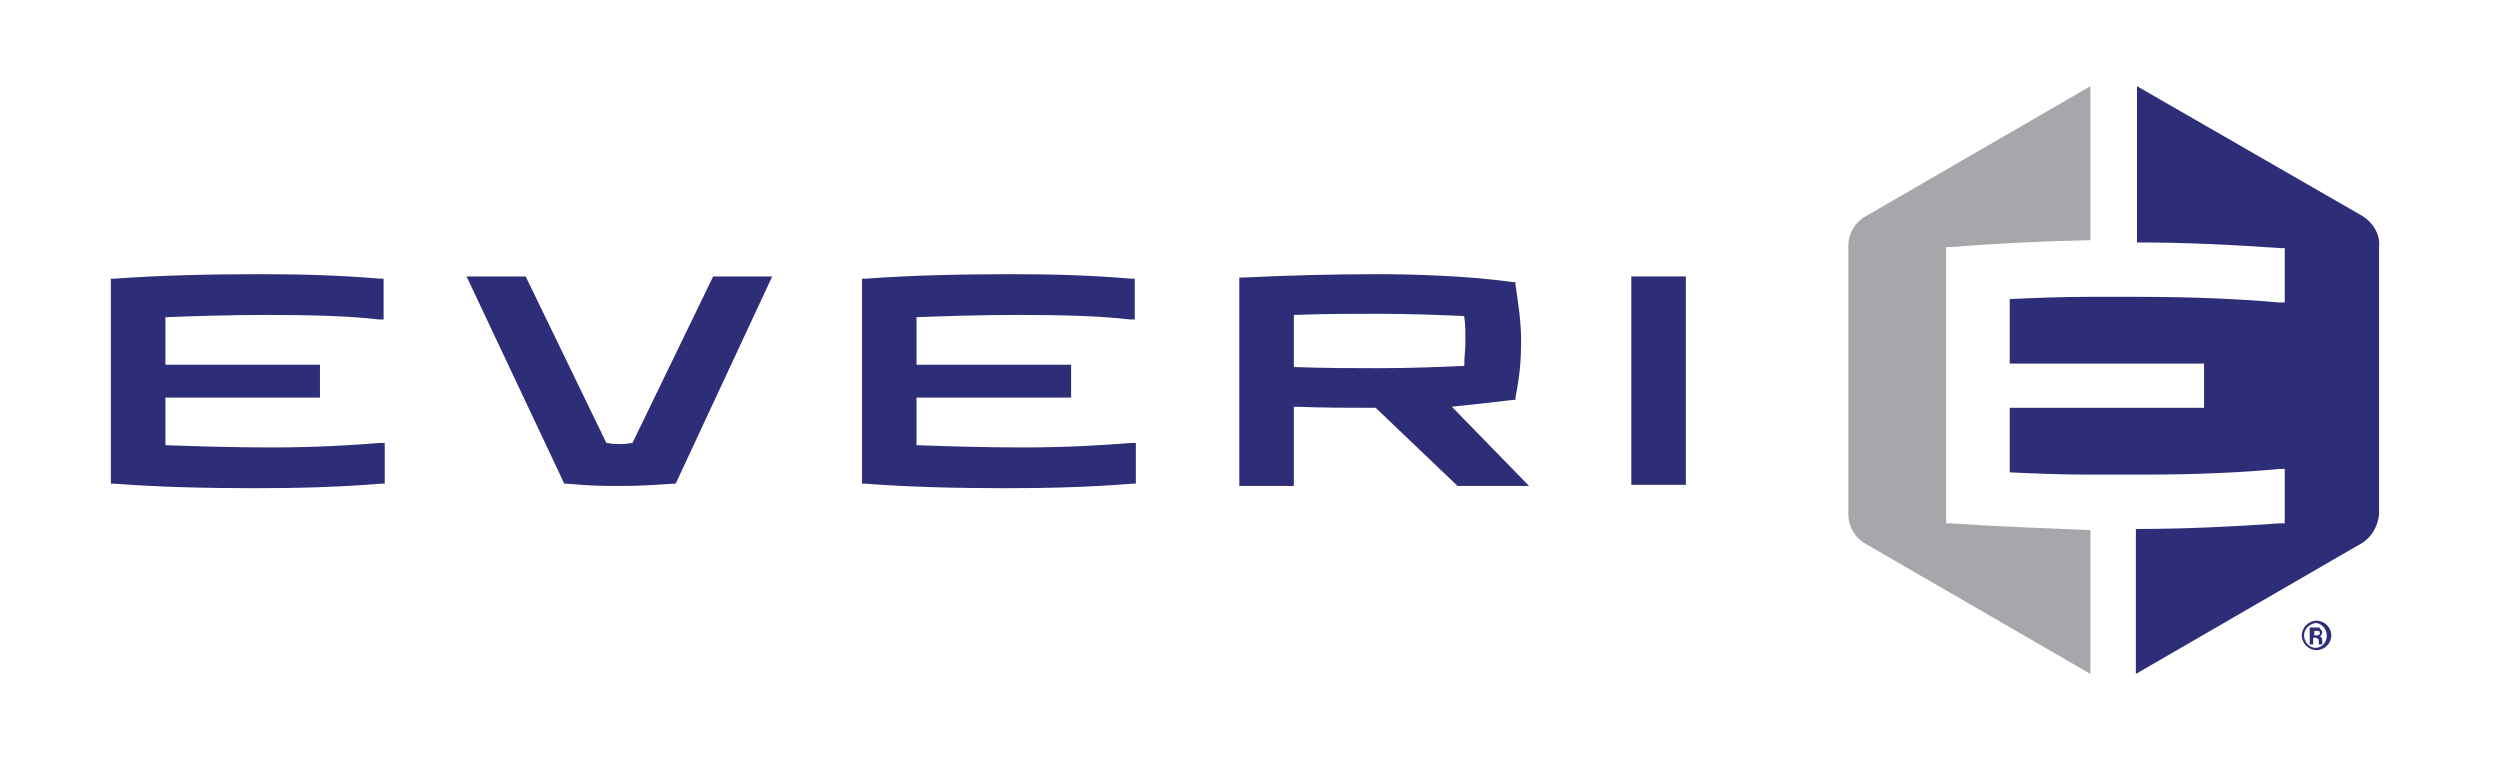
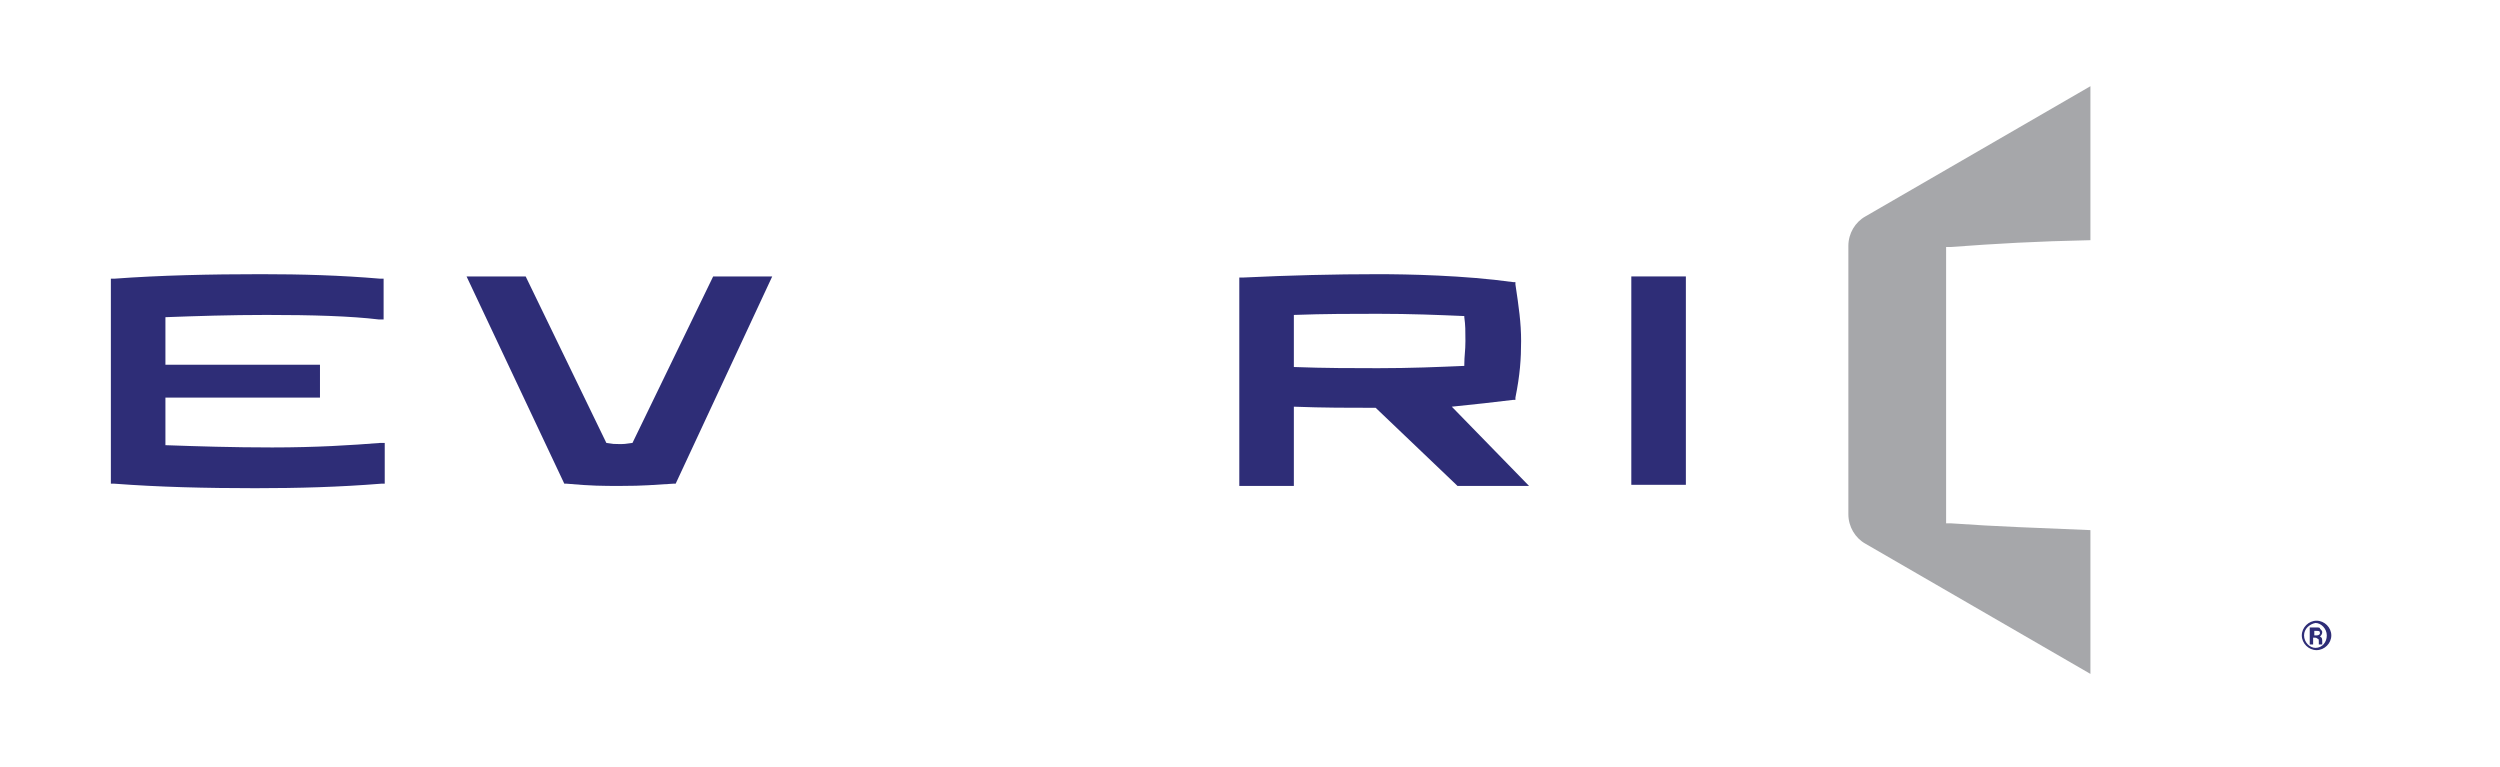
<svg xmlns="http://www.w3.org/2000/svg" width="300" zoomAndPan="magnify" viewBox="0 0 224.88 69" height="92" preserveAspectRatio="xMidYMid meet" version="1.0">
  <path fill="#2e2d77" d="M 24.441 40.27 C 20.863 40.27 17.691 40.168 14.828 40.066 L 14.828 35.785 L 28.738 35.785 L 28.738 32.828 L 14.828 32.828 L 14.828 28.547 C 17.59 28.445 20.66 28.344 23.93 28.344 C 28.023 28.344 31.5 28.445 34.055 28.754 L 34.465 28.754 L 34.465 25.082 L 34.16 25.082 C 30.578 24.777 27.102 24.676 23.418 24.676 C 18.918 24.676 14.316 24.777 10.227 25.082 L 9.918 25.082 L 9.918 43.531 L 10.227 43.531 C 14.215 43.836 18.512 43.938 22.91 43.938 C 26.793 43.938 30.477 43.836 34.262 43.531 L 34.566 43.531 L 34.566 39.863 L 34.16 39.863 C 31.602 40.066 28.43 40.27 24.441 40.27 Z M 24.441 40.27 " fill-opacity="1" fill-rule="nonzero" />
  <path fill="#2e2d77" d="M 56.863 39.863 C 56.148 39.965 56.148 39.965 55.637 39.965 C 55.227 39.965 55.125 39.965 54.512 39.863 L 47.25 24.879 L 41.93 24.879 L 50.727 43.531 L 50.93 43.531 C 53.18 43.734 54.203 43.734 55.738 43.734 C 57.988 43.734 58.703 43.633 60.543 43.531 L 60.75 43.531 L 69.441 24.879 L 64.125 24.879 Z M 56.863 39.863 " fill-opacity="1" fill-rule="nonzero" />
-   <path fill="#2e2d77" d="M 92.043 40.27 C 88.465 40.27 85.293 40.168 82.43 40.066 L 82.43 35.785 L 96.34 35.785 L 96.34 32.828 L 82.43 32.828 L 82.43 28.547 C 85.191 28.445 88.262 28.344 91.531 28.344 C 95.625 28.344 99.102 28.445 101.656 28.754 L 102.066 28.754 L 102.066 25.082 L 101.762 25.082 C 98.18 24.777 94.703 24.676 91.02 24.676 C 86.523 24.676 81.918 24.777 77.828 25.082 L 77.523 25.082 L 77.523 43.531 L 77.828 43.531 C 81.816 43.836 86.113 43.938 90.512 43.938 C 94.395 43.938 98.078 43.836 101.863 43.531 L 102.168 43.531 L 102.168 39.863 L 101.762 39.863 C 99.203 40.066 96.031 40.27 92.043 40.27 Z M 92.043 40.27 " fill-opacity="1" fill-rule="nonzero" />
  <path fill="#2e2d77" d="M 146.758 24.879 L 151.668 24.879 L 151.668 43.633 L 146.758 43.633 Z M 146.758 24.879 " fill-opacity="1" fill-rule="nonzero" />
  <path fill="#2e2d77" d="M 136.125 35.988 L 136.328 35.988 L 136.328 35.785 C 136.738 33.746 136.84 32.32 136.84 30.688 C 136.84 29.059 136.633 27.633 136.328 25.594 L 136.328 25.391 L 136.125 25.391 C 131.727 24.777 126.613 24.676 123.953 24.676 C 120.066 24.676 115.977 24.777 111.781 24.98 L 111.477 24.98 L 111.477 43.734 L 116.387 43.734 L 116.387 36.602 C 119.043 36.703 121.395 36.703 123.75 36.703 L 131.012 43.633 L 131.113 43.734 L 137.555 43.734 L 130.602 36.602 C 132.645 36.395 134.488 36.191 136.125 35.988 Z M 131.828 30.688 C 131.828 31.605 131.727 32.016 131.727 32.828 L 131.727 32.93 C 129.375 33.031 126.918 33.137 123.953 33.137 C 121.805 33.137 119.145 33.137 116.387 33.031 L 116.387 28.344 C 119.145 28.242 121.703 28.242 123.953 28.242 C 126.918 28.242 129.375 28.344 131.727 28.445 L 131.727 28.547 C 131.828 29.262 131.828 29.773 131.828 30.688 Z M 131.828 30.688 " fill-opacity="1" fill-rule="nonzero" />
-   <path fill="#2e2d77" d="M 212.621 19.477 L 192.27 7.758 L 192.27 21.82 C 196.566 21.82 200.965 22.027 205.156 22.332 L 205.566 22.332 L 205.566 27.223 L 205.055 27.223 C 201.68 26.918 197.383 26.715 192.27 26.715 C 192.27 26.715 192.27 26.715 192.168 26.715 L 187.871 26.715 C 185.418 26.715 182.965 26.816 180.816 26.918 L 180.816 32.727 L 198.305 32.727 L 198.305 36.703 L 180.816 36.703 L 180.816 42.512 C 182.965 42.613 185.316 42.715 187.871 42.715 C 188.078 42.715 188.18 42.715 188.383 42.715 C 189.613 42.715 190.84 42.715 192.168 42.715 C 192.371 42.715 192.68 42.715 192.883 42.715 C 197.793 42.715 201.883 42.512 205.055 42.207 L 205.566 42.207 L 205.566 47.098 L 205.156 47.098 C 200.863 47.402 196.465 47.609 192.168 47.609 L 192.168 60.652 L 212.418 48.934 C 213.34 48.422 213.953 47.402 214.055 46.281 L 214.055 22.129 C 214.156 21.109 213.543 20.09 212.621 19.477 Z M 212.621 19.477 " fill-opacity="1" fill-rule="nonzero" />
  <path fill="#a6a7aa" d="M 175.5 22.23 C 179.691 21.922 183.168 21.719 188.078 21.617 L 188.078 7.758 L 167.828 19.477 C 166.906 19.988 166.293 21.008 166.293 22.129 L 166.293 46.281 C 166.293 47.402 166.906 48.422 167.828 48.934 L 188.078 60.652 L 188.078 47.711 C 183.27 47.504 179.793 47.402 175.5 47.098 L 175.09 47.098 L 175.09 22.23 Z M 175.5 22.23 " fill-opacity="1" fill-rule="nonzero" />
  <path fill="#2e2d77" d="M 209.758 57.188 C 209.758 57.902 209.145 58.512 208.43 58.512 C 207.715 58.512 207.102 57.902 207.102 57.188 C 207.102 56.473 207.715 55.863 208.43 55.863 C 209.145 55.863 209.758 56.473 209.758 57.188 Z M 207.305 57.188 C 207.305 57.801 207.816 58.309 208.328 58.309 C 208.941 58.309 209.352 57.801 209.352 57.188 C 209.352 56.578 208.84 56.066 208.328 56.066 C 207.816 56.168 207.305 56.578 207.305 57.188 Z M 208.43 56.473 C 208.633 56.473 208.738 56.473 208.738 56.578 C 208.84 56.68 208.941 56.781 208.941 56.883 C 208.941 57.086 208.84 57.188 208.738 57.289 C 208.941 57.391 208.941 57.492 208.941 57.801 C 208.941 57.902 208.941 58.004 208.941 58.004 L 208.633 58.004 C 208.633 58.004 208.633 57.902 208.633 57.801 C 208.633 57.594 208.633 57.492 208.531 57.492 C 208.531 57.492 208.43 57.391 208.328 57.391 L 208.121 57.391 L 208.121 58.004 L 207.816 58.004 L 207.816 56.473 Z M 208.227 57.188 L 208.43 57.188 C 208.633 57.188 208.738 57.086 208.738 56.984 C 208.738 56.781 208.633 56.781 208.43 56.781 L 208.227 56.781 Z M 208.227 57.188 " fill-opacity="1" fill-rule="nonzero" />
</svg>